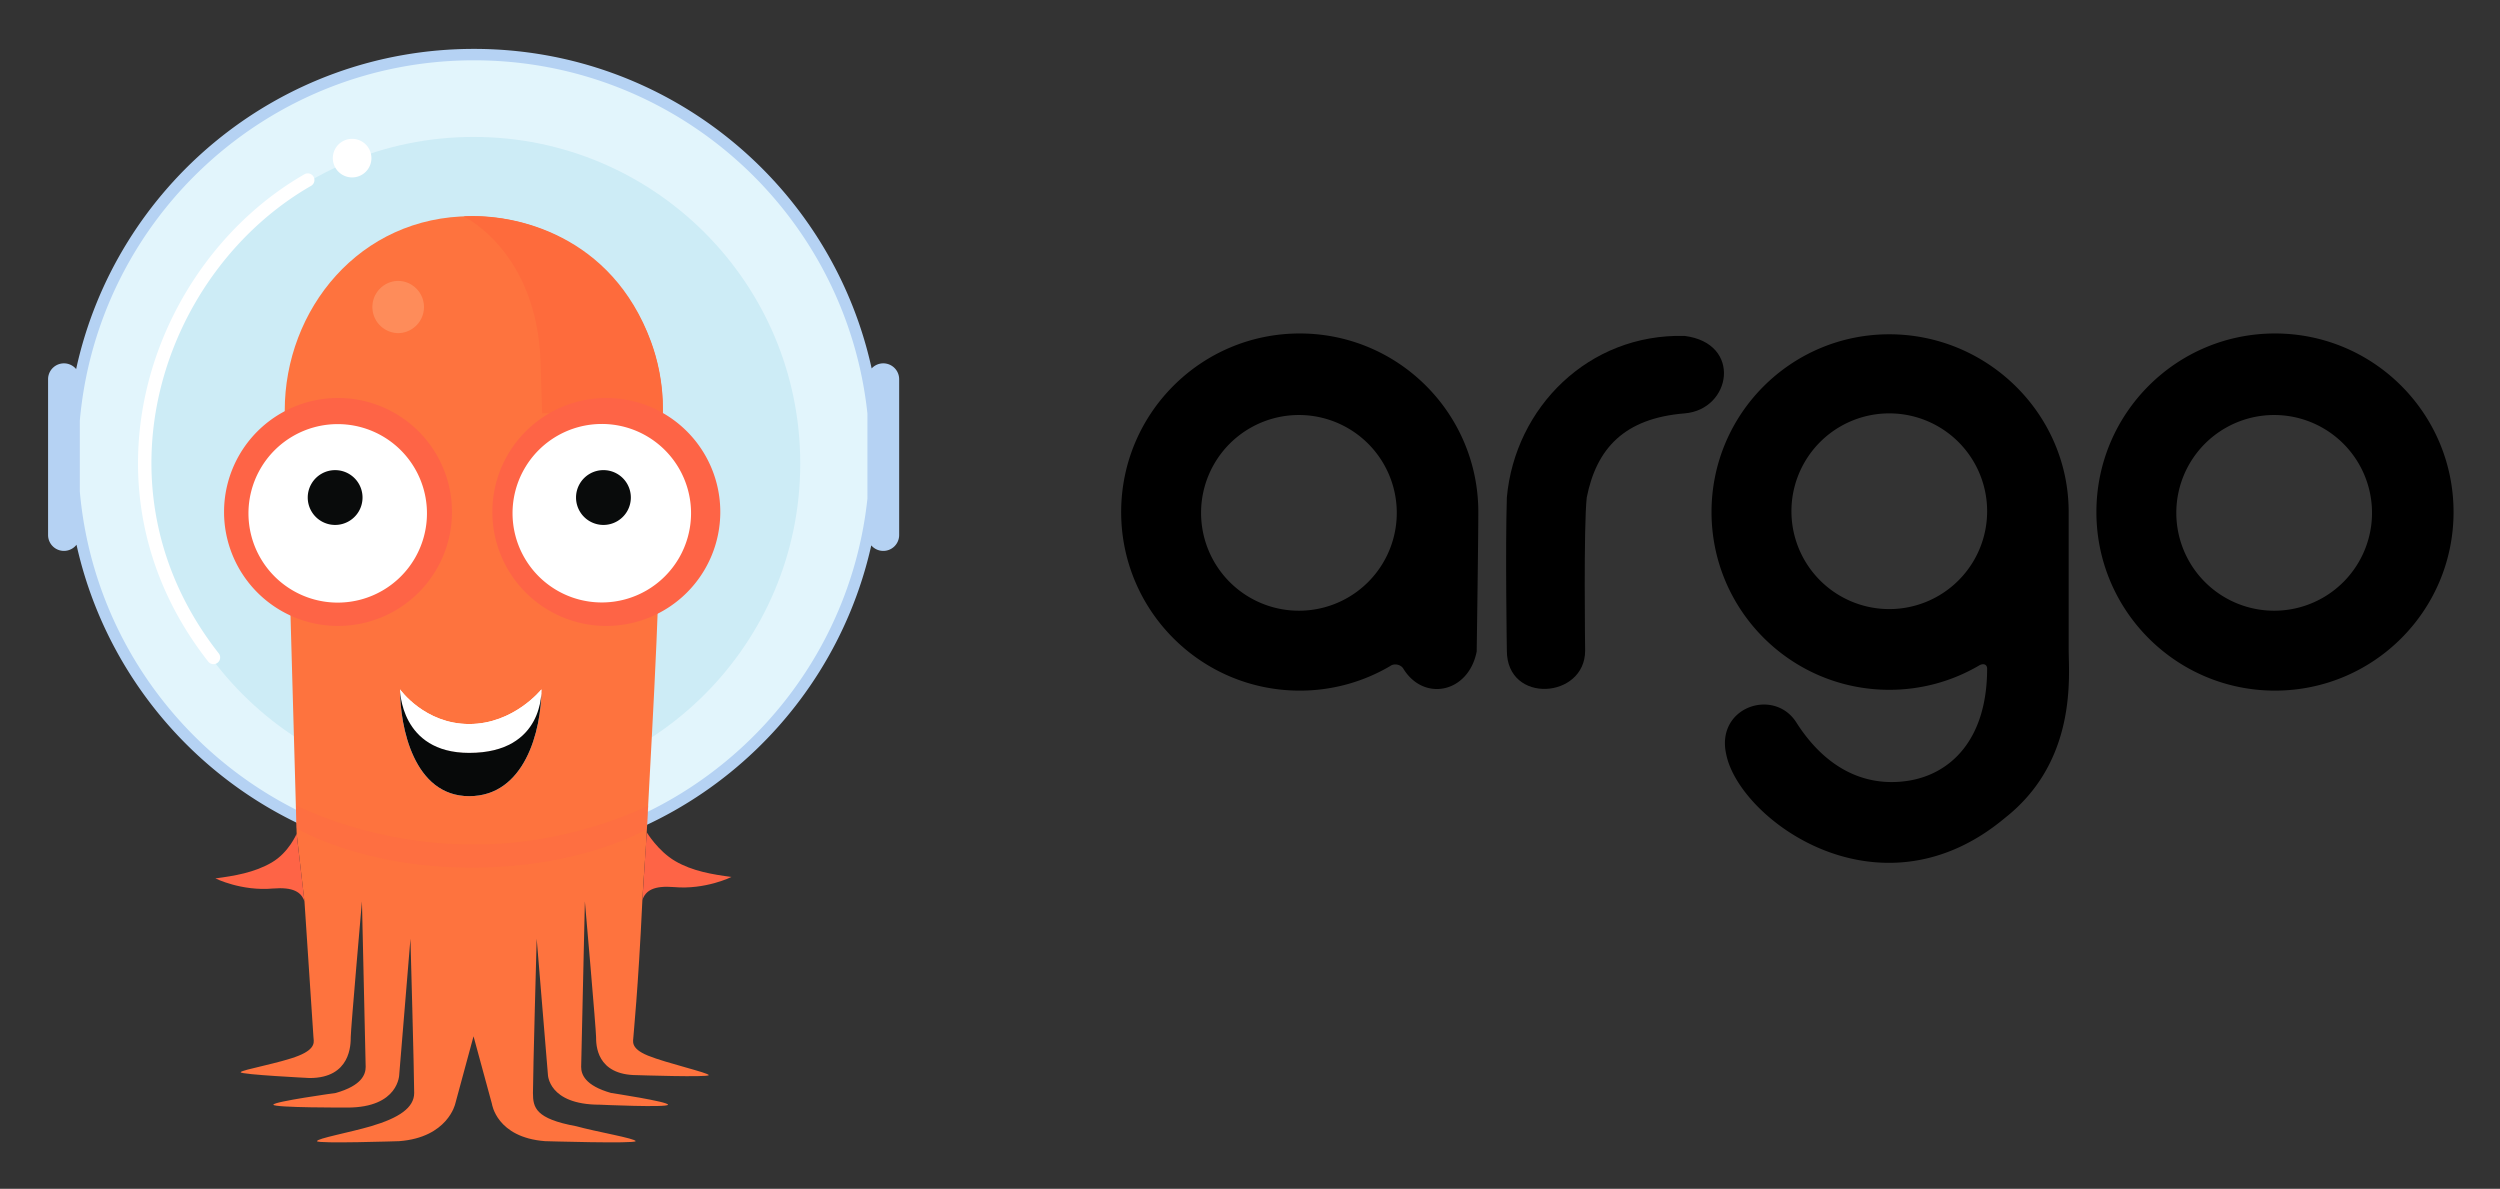
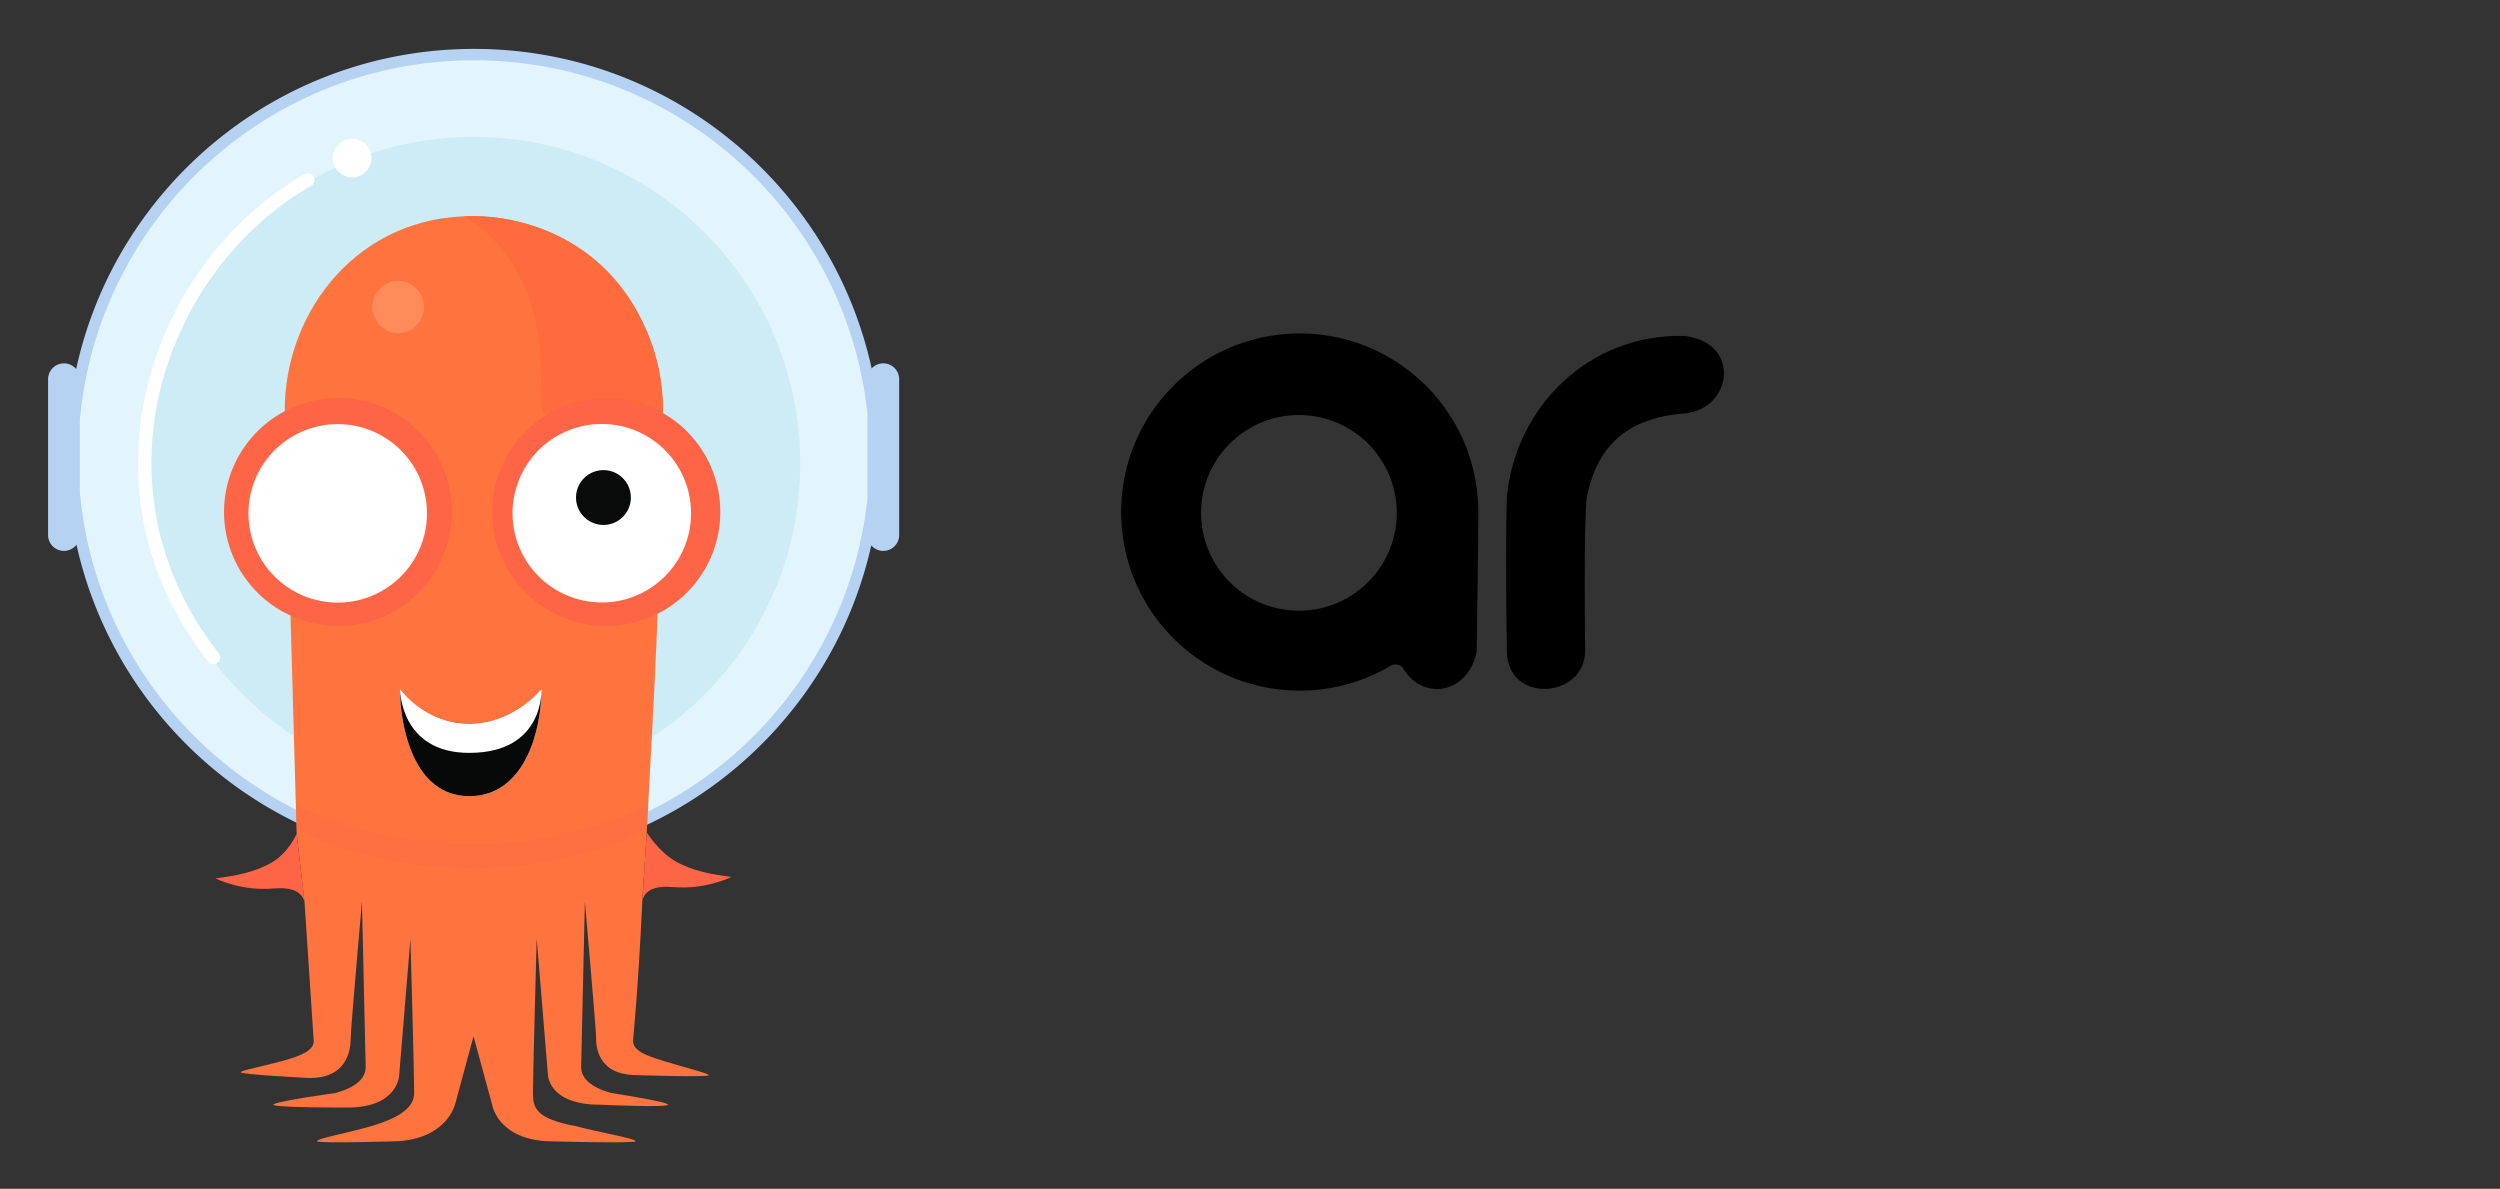
<svg xmlns="http://www.w3.org/2000/svg" xmlns:xlink="http://www.w3.org/1999/xlink" role="img" viewBox="-29.48 -29.48 1532.96 728.96">
  <rect x="-29.48" y="-29.48" width="1532.96" height="728.96" fill="#333333" stroke="none" />
  <title>project-logo-argo.svg</title>
  <path id="a" fill="#fff" d="M302.5 393.26c0 25.41-16.92 38.92-44.28 38.92s-42.4-16.01-42.4-38.92c0 0 15.04 21.23 42.4 21.23s44.27-21.23 44.27-21.23z" />
  <path fill-rule="evenodd" d="M877 284.5c0 17.42-1 85.5-1 85.5-5 25.5-32.5 31-45 10.5-1.5-2.46-5.5-3.5-8.15-1.5a108.99 108.99 0 0 1-55.35 15C707.02 394 658 344.98 658 284.5c0-60.47 49.02-109.5 109.5-109.5S877 224.03 877 284.5zm-50 .5a60 60 0 1 1-120 0 60 60 0 0 1 120 0z" clip-rule="evenodd" />
  <path d="M894.5 369.5c0 33 48 29.5 48 0 0 0-1-76.5 1-94 6-30 23-48.5 60-51.5 28.67-2.32 35.5-43 0-47.5-59-1.5-104 44-109 99-1 31 0 94 0 94z" />
-   <path fill-rule="evenodd" d="M1239 284.5V369c0 1.31.04 2.88.08 4.7.49 19.55 1.66 66.26-39.08 98.3-77 64.5-163 1-171-39-6.5-29 29.32-41 43-19.5 17.5 27.5 41.29 39.75 68 35.86 26-3.8 49-24.71 49-68.86 0-2.5-2.23-3.5-4.9-1.93a108.5 108.5 0 0 1-55.1 14.93c-60.2 0-109-48.8-109-109s48.8-109 109-109 110 48.8 110 109zM1129 344a60 60 0 1 0 0-120 60 60 0 0 0 0 120zm236.5-169c60.48 0 109.5 49.03 109.5 109.5 0 60.48-49.02 109.5-109.5 109.5S1256 344.98 1256 284.5c0-60.47 49.02-109.5 109.5-109.5zm59.5 110a60 60 0 1 1-120 0 60 60 0 0 1 120 0z" clip-rule="evenodd" />
  <path fill="#e2f5fc" d="M260.98 495.03c135.3 0 244.97-109.7 244.97-245.01C505.95 114.7 396.27 5 260.98 5 125.68 5 16 114.7 16 250.01c0 135.32 109.68 245.02 244.98 245.02z" />
  <path fill="#cdecf6" d="M260.98 455.02c110.59 0 200.24-89.67 200.24-200.27 0-110.61-89.65-200.27-200.24-200.27-110.6 0-200.24 89.66-200.24 200.27 0 110.6 89.65 200.27 200.24 200.27z" />
  <path fill="#fff" d="M186.09 79.31a11.83 11.83 0 1 0 0-23.65 11.83 11.83 0 0 0 0 23.65zM98.08 376.05a4.1 4.1 0 1 0 6.45-5.05c-80-102.2-33.85-234.65 56.95-286.64a4.1 4.1 0 0 0-4.07-7.1C62.99 131.31 14.51 269.3 98.08 376.04z" />
  <path fill="#b5d2f3" fill-rule="evenodd" d="M17.43 304.54A9.73 9.73 0 0 1 0 298.59v-95.54a9.73 9.73 0 0 1 17.21-6.22C41.65 84.57 141.58.5 261.15.5 380.58.5 480.42 84.37 505 196.44a9.73 9.73 0 0 1 16.87 6.6v95.55a9.73 9.73 0 0 1-17.1 6.36C479.81 416.5 380.22 499.87 261.15 499.87c-119.22 0-218.91-83.57-243.72-195.33zm2.03-32.62c10.99 123.85 115 220.95 241.69 220.95 125.2 0 228.25-94.83 241.26-216.6V224.1C489.41 102.34 386.35 7.5 261.15 7.5c-126.69 0-230.7 97.1-241.69 220.96v43.46z" clip-rule="evenodd" />
  <path fill="#fe733e" d="M153.75 617.82c11.25-4.58 8.97-9.15 8.97-11.44l-5.5-83.08-4.8-41.57-7.3-259.5c0-61.59 45.57-119.14 114.35-119.14 68.77 0 117.45 55.4 117.55 119.2-1.98 123.2-5.3 170.08-9.94 258.55-.57 12.09-2.13 30.4-2.66 41.57-2.58 55.36-5.51 82.48-5.51 83.97 0 2.29-2.29 6.86 8.96 11.44s37.24 10.51 37.24 11.96-43.91 0-43.91 0c-25.17 0-25.17-18.82-25.17-23.4s-6.87-83.13-6.87-83.13l-2.28 101.44c0 4.57 2.28 11.44 18.3 16.01 0 0 34.95 5.29 34.95 7.2 0 1.9-41.81 0-41.81 0-31.84 0-31.84-18.64-31.84-18.64l-6.87-83.13s-2.29 83.13-2.29 94.57c0 8.97 1.56 15.83 26.54 20.4 12.06 3.36 36.41 7.5 36.41 9.16s-55.56 0-55.56 0c-29.75-2.29-32.55-22.88-32.55-22.88l-11.28-41.42-11.22 41.42s-4.58 20.6-34.32 22.88c0 0-50.45 1.66-50.45 0s20.21-5.37 33.07-9.15c17.38-5.11 26.53-11.44 26.53-20.4 0-11.45-2.29-94.58-2.29-94.58l-6.86 83.13s0 20.4-31.84 20.4c0 0-45.36.15-45.36-1.76s38.3-7.2 38.3-7.2c16.02-4.57 18.3-11.44 18.3-16.01l-2.28-101.44s-6.87 78.55-6.87 83.13 0 25.17-25.16 25.17c0 0-42.34-2.1-42.34-3.54s24.41-5.61 35.66-10.19z" />
  <path fill="#fe6446" d="M152.41 481.73s-4.7 11.5-15.31 17.68c-10.61 6.2-22.92 8.2-34.5 9.73 0 0 15.93 7.97 35.39 6.2 12.19-.98 17.32 2.11 19.24 7.96zm214.67-.89s6.86 11.5 17.47 17.69c10.62 6.2 22.92 8.2 34.5 9.73 0 0-15.93 7.96-35.38 6.2-12.2-.99-17.33 2.1-19.25 7.95z" />
  <path fill="#fe6446" d="M367.2 478.9l.9-14.4c-56.2 26.53-108.42 23.74-108.42 23.74s-52.54 2.19-107.72-23.86l.35 13.98s39.37 24.19 107.37 24.19c67.99 0 107.53-23.66 107.53-23.66z" opacity=".3" />
  <path fill="#fea777" d="M214.48 174.8a16.02 16.02 0 1 0 0-32.04 16.02 16.02 0 0 0 0 32.03z" opacity=".5" />
  <path fill="#fe6b3c" d="M376.8 224s1.7-20.06-7.07-43.94c-24.05-65.55-83.15-78.74-114.99-76.88 0 0 45.16 21.32 47.25 89.6.96 30.26.96 31.21.96 31.21h73.86z" />
  <use xlink:href="#a" />
  <use xlink:href="#a" />
  <path fill="#fff" d="M302.5 393.26c0 25.41-10.24 65.46-44.28 65.46s-42.4-42.55-42.4-65.46c0 0 0 38.92 42.4 38.92 46.36 0 44.27-38.92 44.27-38.92z" />
-   <path fill="#070909" d="M302.5 393.26c0 25.41-10.24 65.46-44.28 65.46s-42.4-42.55-42.4-65.46c0 0 0 38.92 42.4 38.92 46.36 0 44.27-38.92 44.27-38.92z" />
+   <path fill="#070909" d="M302.5 393.26c0 25.41-10.24 65.46-44.28 65.46s-42.4-42.55-42.4-65.46c0 0 0 38.92 42.4 38.92 46.36 0 44.27-38.92 44.27-38.92" />
  <path fill="#fe6446" d="M177.79 354.33a69.88 69.88 0 0 0 69.88-69.89 69.88 69.88 0 1 0-139.76 0 69.88 69.88 0 0 0 69.88 69.9z" />
  <path fill="#fff" d="M177.6 340.03a54.72 54.72 0 1 0 0-109.45 54.72 54.72 0 0 0 0 109.45z" />
-   <path fill="#090b0b" d="M176.02 292.4a16.8 16.8 0 1 0 0-33.6 16.8 16.8 0 0 0 0 33.6z" />
  <path fill="#fe6446" d="M342.31 354.33a69.88 69.88 0 0 0 69.88-69.89 69.88 69.88 0 1 0-139.76 0 69.88 69.88 0 0 0 69.88 69.9z" />
  <path fill="#fff" d="M339.54 339.94a54.72 54.72 0 1 0-.01-109.45 54.72 54.72 0 0 0 0 109.45z" />
  <path fill="#090b0b" d="M340.54 292.4a16.8 16.8 0 1 0 0-33.61 16.8 16.8 0 0 0 0 33.61z" />
</svg>